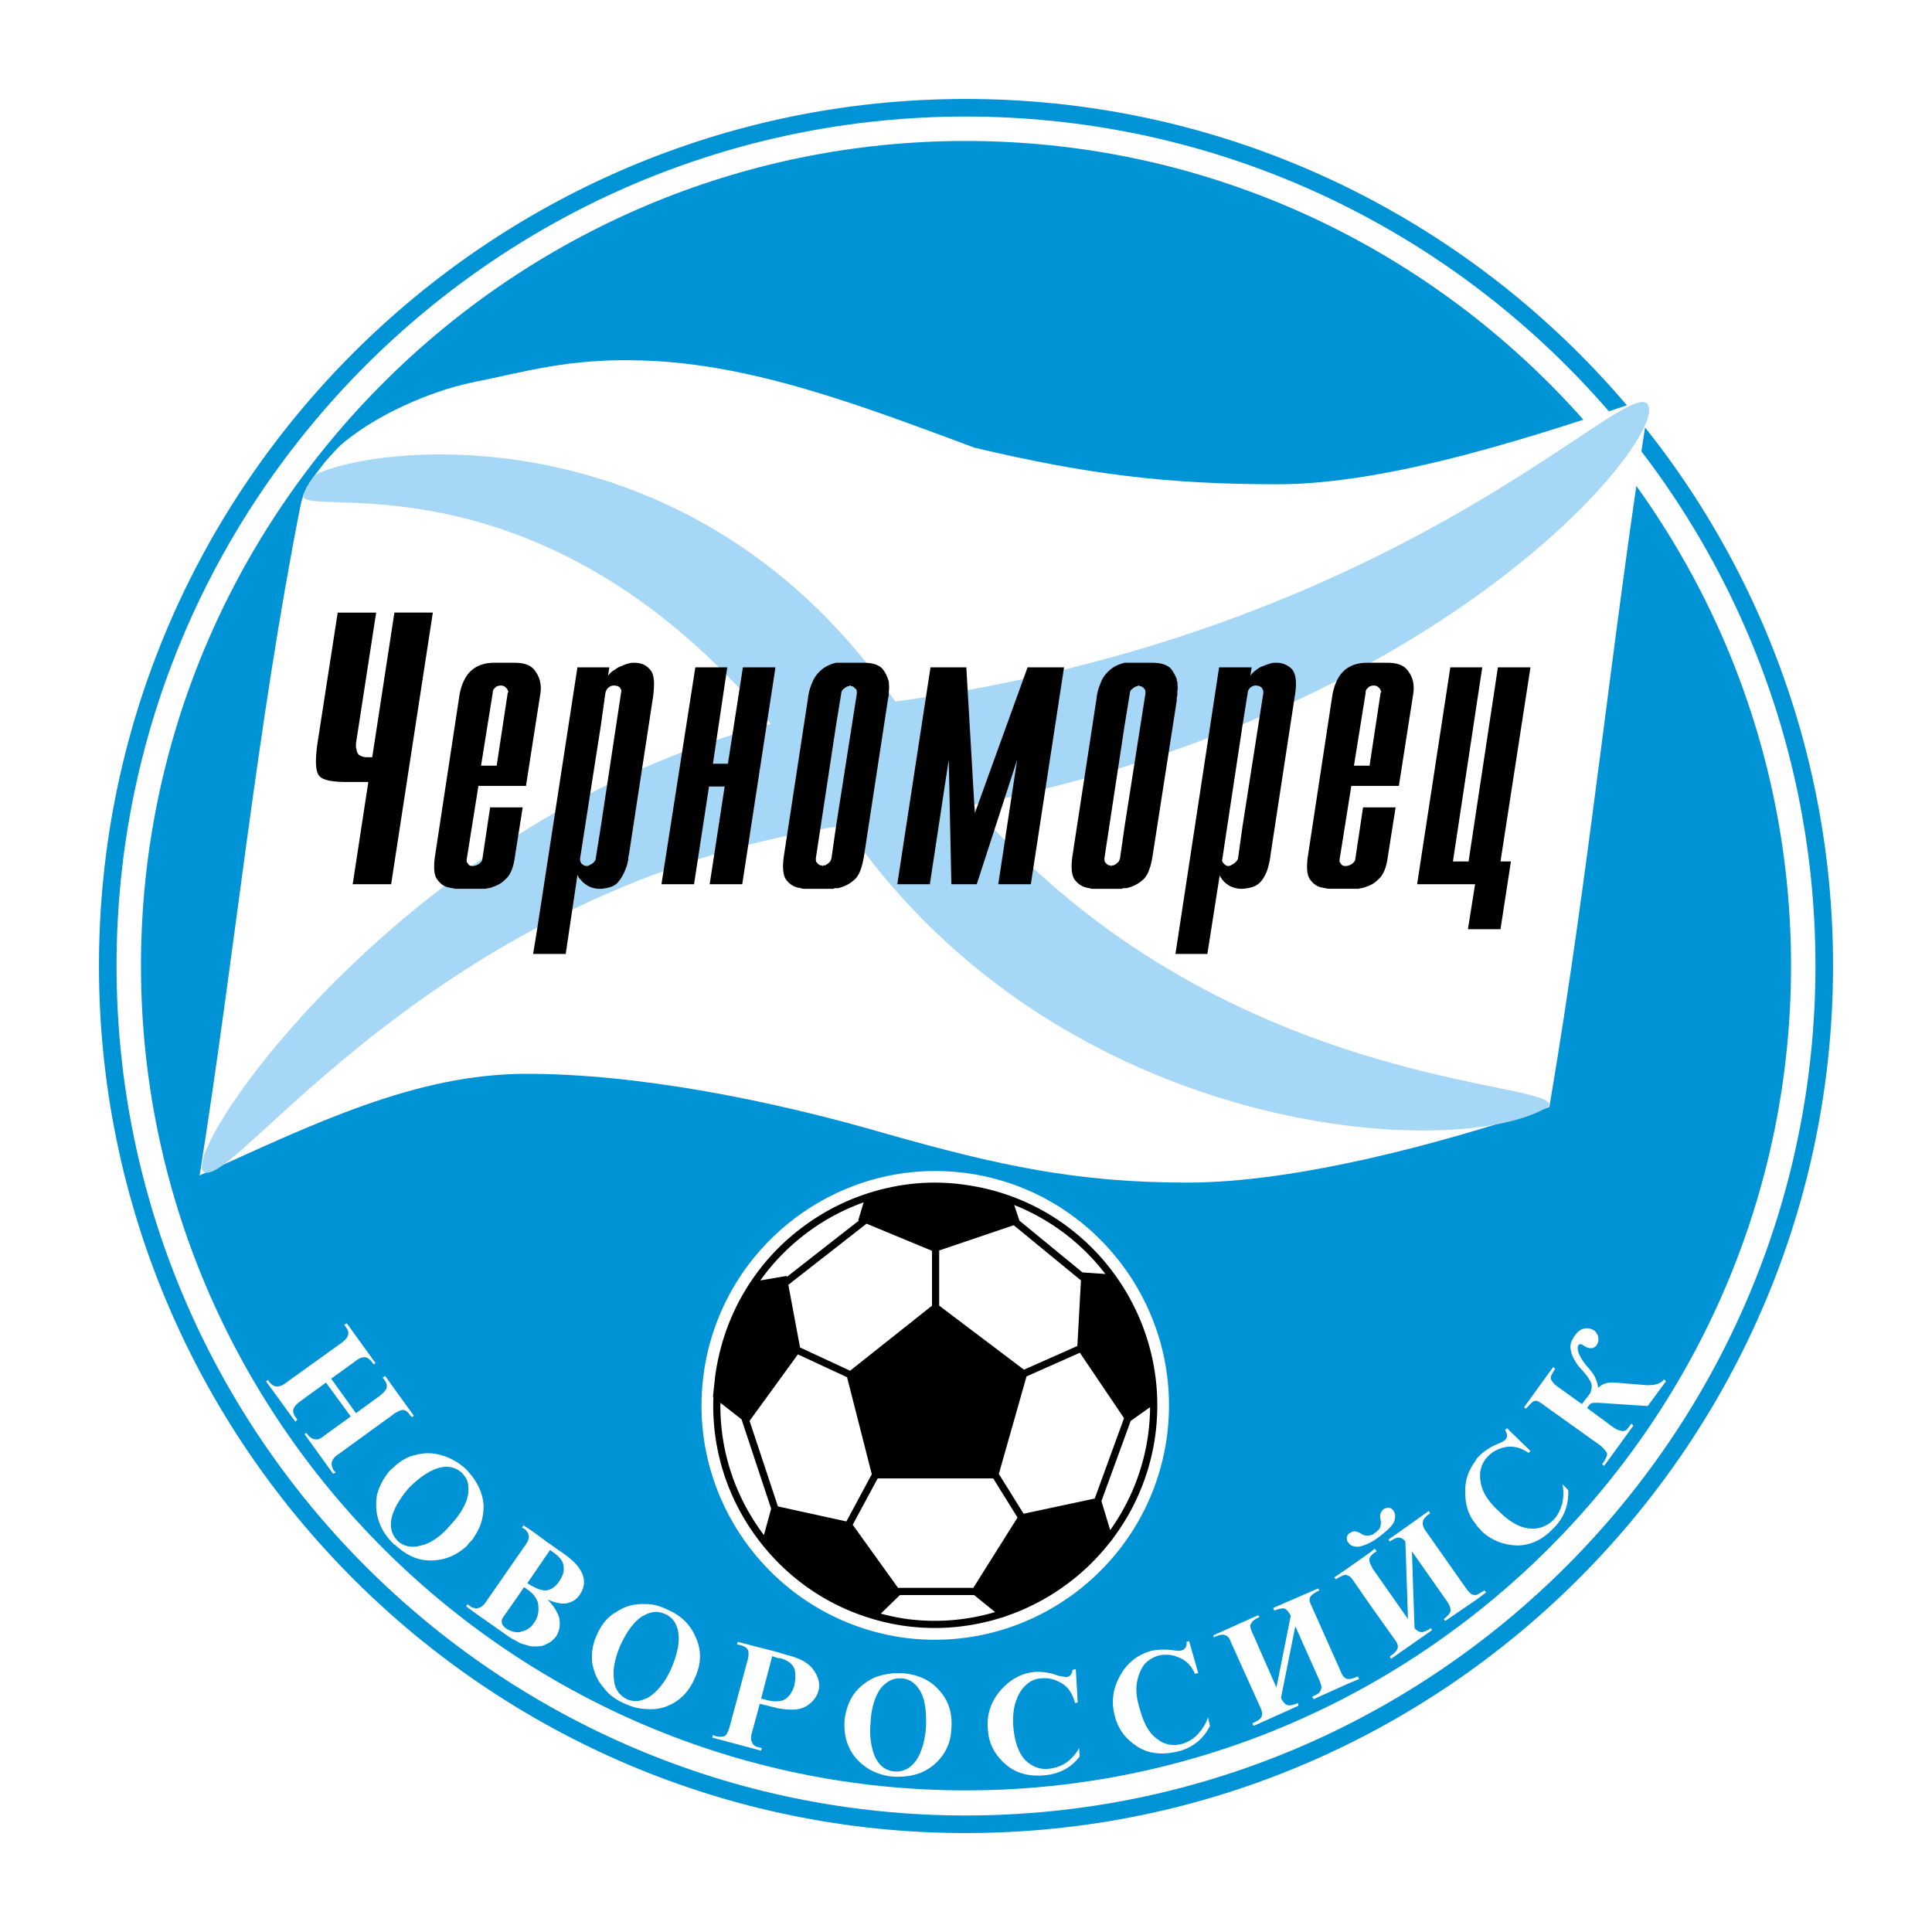
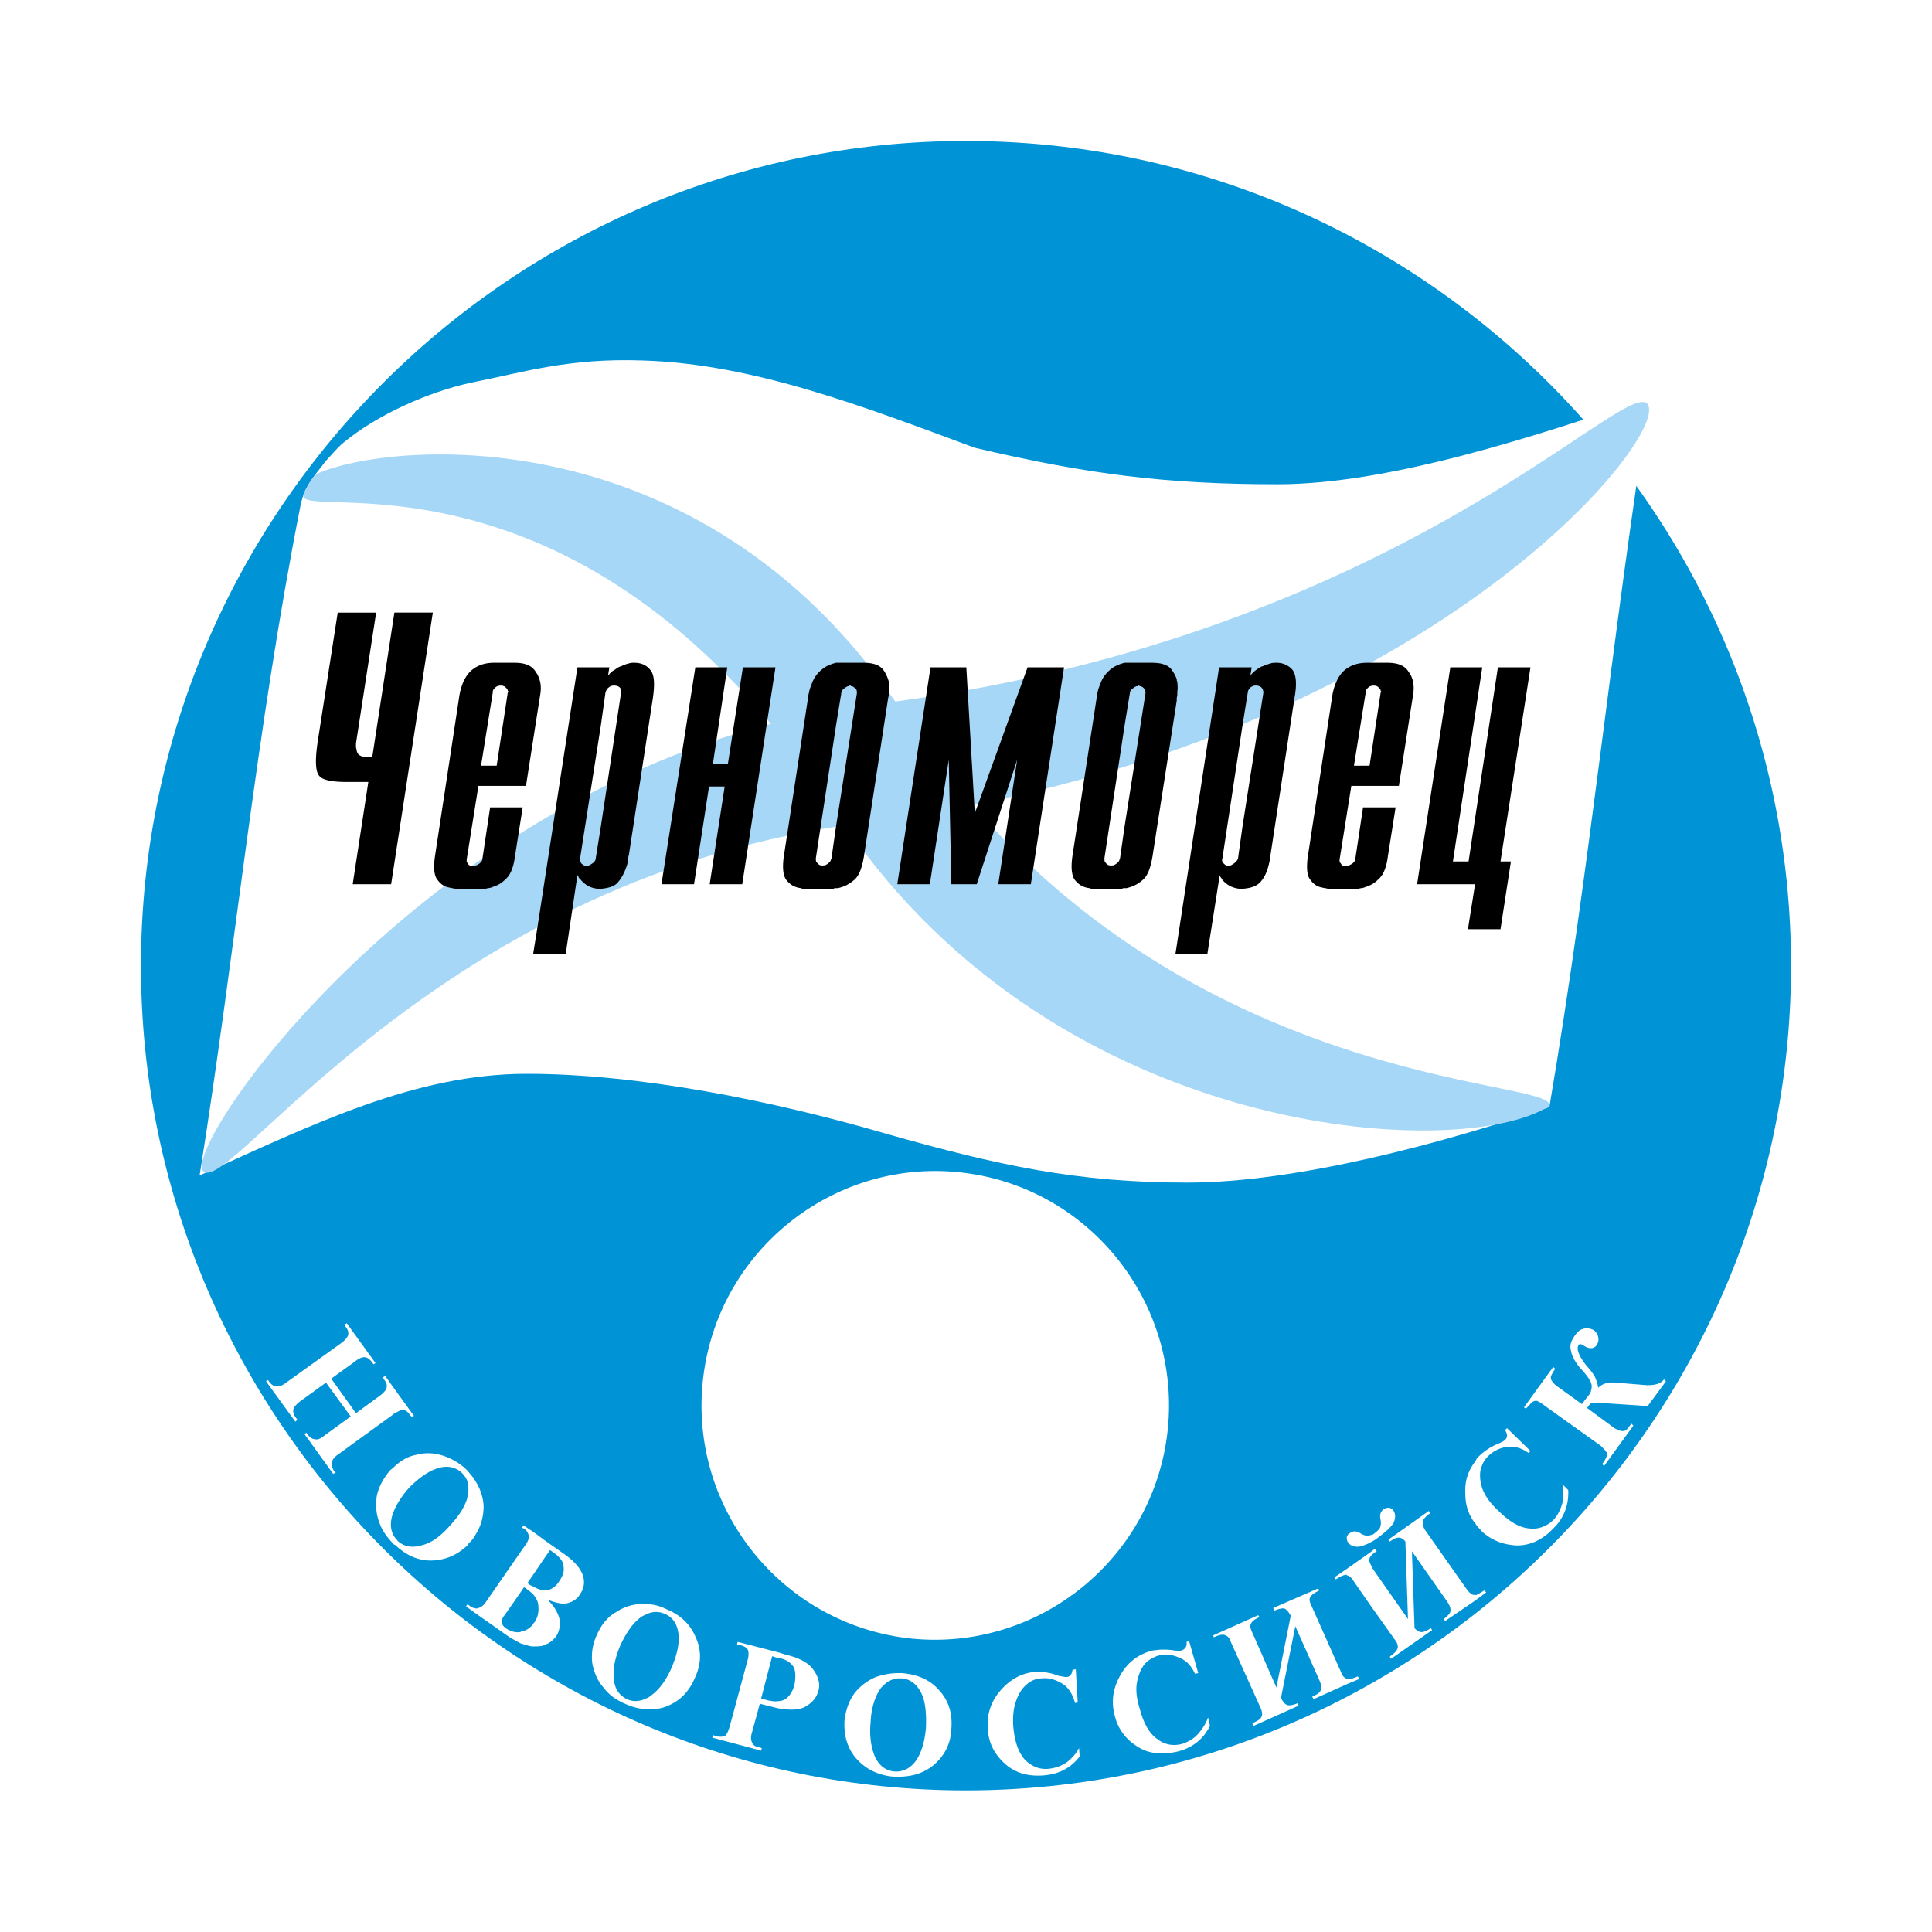
<svg xmlns="http://www.w3.org/2000/svg" width="2500" height="2500" viewBox="0 0 192.756 192.756">
  <g fill-rule="evenodd" clip-rule="evenodd">
-     <path fill="#fff" d="M0 0h192.756v192.756H0V0z" />
-     <path d="M9.873 96.346c0 47.717 38.792 86.537 86.473 86.537 47.717 0 86.537-38.82 86.537-86.537 0-47.681-38.82-86.473-86.537-86.473-47.681 0-86.473 38.792-86.473 86.473z" fill="#0094d6" />
-     <path d="M11.628 96.346c0-46.714 38.004-84.718 84.717-84.718 46.75 0 84.783 38.004 84.783 84.718 0 46.75-38.033 84.783-84.783 84.783-46.713 0-84.717-38.033-84.717-84.783z" fill="#fff" />
    <path d="M96.346 14.065c-45.299 0-82.281 36.981-82.281 82.281 0 45.301 36.981 82.281 82.281 82.281 45.365 0 82.346-36.98 82.346-82.281-.001-45.3-36.981-82.281-82.346-82.281zm20.088 129.183c-1.67 12.727-13.352 21.768-26.079 20.168-12.796-1.67-21.837-13.422-20.167-26.217 1.669-12.797 13.421-21.838 26.147-20.168 12.727 1.668 21.769 13.422 20.099 26.217z" fill="#0094d6" />
    <path d="M19.915 117.273c11.373-5.135 21.513-10.139 32.626-10.139 11.179 0 24.503 2.664 35.876 5.979 11.244 3.186 19.042 4.875 30.027 4.875 10.982 0 25.607-3.965 36.135-7.539 4.096-24.113 6.176-46.535 10.01-70.777-10.789 3.639-25.736 8.644-37.111 8.644-11.049 0-18.912-.975-30.221-3.64-11.049-4.095-22.097-8.384-33.146-8.709-7.409-.26-11.829 1.17-17.093 2.209-4.225.91-9.359 3.185-12.739 5.98-.649.52-1.43 1.495-1.82 1.884-.455.65-1.234 1.495-1.819 2.535-.326.584-.521 1.234-.649 1.819-4.422 22.359-6.502 44.457-10.076 66.879z" fill="#fff" />
    <path d="M164.328 40.256c-2.619-2.299-25.043 22.895-75.006 29.74-19.679-28.594-50.412-25.983-57.709-22.72-.455.26-1.169 1.625-1.3 1.95-1.486 3.032 22.92-5.405 46.595 22.994-36.366 9.361-58.994 42.571-56.603 44.663 2.687 2.303 23.019-28.494 64.003-34.546 21.525 31.462 61.351 33.63 70.207 28.046 1.545-2.73-32.568-1.236-57.506-30.072 48.024-9.435 69.927-37.386 67.319-40.055z" fill="#a6d7f6" />
-     <path d="M97.477 118.406c-.363-.07-.724-.131-1.084-.18-.07-.01-.138-.023-.209-.033l-.038-.004a21.082 21.082 0 0 0-7.504.312c-.023.004-.046.01-.07.016a22.192 22.192 0 0 0-8.723 4.084 22.095 22.095 0 0 0-7.266 9.795l-.017.047c-.131.352-.253.707-.366 1.066l-.055.176c-.104.34-.199.682-.287 1.027-.014.055-.029.107-.042.162-.092.375-.175.752-.249 1.133l-.015.076a22.245 22.245 0 0 0-.205 1.266l-.038.354-.062.57-.117 1.1.046.037c-.198 5.166 1.398 10.199 4.596 14.355 2.889 3.754 6.804 6.428 11.253 7.746.014.006.028.01.042.014l.103.031c1.083.312 2.195.547 3.333.695h.002c3.278.414 6.484.074 9.449-.871l.01.008.186-.061c.164-.053.326-.121.49-.18.232-.082.465-.164.695-.256a19.216 19.216 0 0 0 1.066-.453 22.39 22.39 0 0 0 1.801-.92 21.983 21.983 0 0 0 2.455-1.623c.1-.076.199-.15.299-.229.465-.365.914-.748 1.35-1.15l.141-.125c.199-.188.391-.379.58-.572a27.004 27.004 0 0 0 1.047-1.129c.234-.271.463-.551.684-.832.053-.066.109-.127.16-.193l.109-.146-.004-.01a22.05 22.05 0 0 0 4.254-10.412c1.524-11.706-6.381-22.505-17.8-24.691zm-.368 40.014h-7.512l-4.521-6.293 2.49-4.625h11.527l2.426 3.902-4.41 7.016zm10.737-30.674l-.357 6.545-5.328 2.363-8.459-6.391v-5.502l7.44-2.52 6.704 5.505zm-14.86-2.953v5.477l-8.173 6.488-4.992-2.32-1.168-6.252 7.802-6.1 6.531 2.707zm-13.38 10.334l4.906 2.281 2.467 9.678-2.534 4.707-6.832-1.498-2.828-8.533 4.821-6.635zm29.615 14.383l-7.096 1.516-2.471-3.973 2.764-9.73 5.32-2.359 4.408 6.525-2.925 8.021zm1.064-22.403l-2.287-.16-6.289-5.162-.52-1.559a21.44 21.44 0 0 1 9.096 6.881zm-30.001-3.937a21.472 21.472 0 0 1 5.886-3.213l-.448 1.477-.094.311.069.027-7.192 5.623-.018-.094-.346.059-2.285.389a21.594 21.594 0 0 1 4.428-4.579zm-8.413 17.092c0-.1.008-.199.01-.299l2.101 1.643 2.956 8.92-.722 2.629c-2.841-3.766-4.345-8.255-4.345-12.893zm18.723 21.281a21.812 21.812 0 0 1-2.714-.551l1.907-1.855h7.395l2.104 1.701a21.27 21.27 0 0 1-8.692.705zm20.17-8.885l-.875-2.891 2.918-7.998 1.936-1.375a21.764 21.764 0 0 1-.176 2.609 21.355 21.355 0 0 1-3.803 9.655z" />
    <path d="M46.757 153.994c.26-.26.455-.455.584-.715.65-.975.91-1.949.91-3.055-.064-.975-.39-1.82-.91-2.6-.195-.324-.455-.584-.715-.91l-.195-.195c-.649-.584-1.43-1.039-2.274-1.299s-1.689-.326-2.664-.064c-.715.129-1.43.52-2.081 1.104-.13.131-.26.26-.455.391-.714.844-1.169 1.689-1.365 2.6-.13.975-.065 1.82.261 2.664.26.779.78 1.496 1.495 2.211h.064c1.169 1.105 2.405 1.625 3.77 1.559 1.364-.064 2.469-.584 3.444-1.494.066-.066.066-.13.131-.197zm-1.95-1.689c-.91 1.039-1.885 1.689-2.795 1.885-.909.26-1.688.131-2.339-.455-.064-.129-.195-.195-.26-.324-.39-.52-.519-1.234-.325-2.016.064-.324.195-.584.325-.91.325-.65.78-1.365 1.43-2.08 1.04-1.039 2.015-1.689 2.924-1.949.91-.26 1.69-.064 2.275.455.26.26.455.52.584.846.131.453.131.908.066 1.43-.066.129-.066.193-.066.26-.26.908-.844 1.817-1.819 2.858zM39.412 140.996c.325-.195.585-.324.78-.324.26 0 .521.193.715.518l.195.197.194-.131-1.884-2.6-.975-1.365-.259.131.13.193c.26.326.325.586.26.846s-.325.52-.65.779l-2.404 1.756-2.47-3.445 2.339-1.689c.391-.324.715-.455.975-.455s.52.195.78.52l.129.195.195-.131-2.86-3.963-.259.129.129.195c.26.324.325.586.26.846s-.326.52-.65.779l-5.524 3.965c-.325.26-.651.389-.91.389-.26 0-.52-.129-.78-.453l-.13-.195-.195.131 2.925 4.029.195-.195-.129-.195c-.26-.324-.325-.65-.26-.846.064-.26.325-.52.65-.779l2.6-1.885 2.47 3.379-2.6 1.885c-.391.326-.715.455-.91.391-.26 0-.52-.131-.78-.455l-.13-.195-.195.131 2.859 3.965.26-.131-.195-.195c-.195-.324-.26-.65-.195-.846.065-.26.261-.52.65-.779l5.459-3.963c.065-.069.131-.134.195-.134zM135.537 154.32a4.15 4.15 0 0 0 1.234-.457 4.29 4.29 0 0 0 .715-.453c.779-.586 1.299-1.041 1.559-1.496.195-.455.195-.844 0-1.168-.129-.197-.26-.262-.455-.326-.193 0-.389.064-.52.129-.324.262-.455.586-.324 1.105.064.324 0 .584-.064.779-.066.131-.26.326-.521.521-.129.129-.26.193-.389.193-.326.131-.65.066-.975-.129-.391-.26-.781-.326-1.105-.064-.195.064-.26.26-.324.389 0 .195 0 .391.129.52.194.326.519.457 1.04.457zM56.18 154.969l-1.755-1.234-1.234-.91-.975-.648-.13.258.195.066c.26.193.39.391.455.648.064.262 0 .586-.39 1.105l-.456.65-3.379 4.875c-.26.389-.52.584-.779.65a.422.422 0 0 1-.391 0 .707.707 0 0 1-.455-.195l-.26-.195v.064l-.129.131.129.129.715.52 3.509 2.471c.325.195.715.391 1.04.584.195.066.39.131.65.195.195.064.39.131.65.131.324 0 .65 0 .975-.066.064-.064.195-.064.259-.129.391-.131.716-.391 1.04-.781.391-.584.455-1.234.325-1.883-.195-.65-.585-1.236-1.17-1.82.779.324 1.365.455 1.885.389.584-.129 1.04-.389 1.364-.908.39-.586.521-1.236.261-1.951-.259-.717-.909-1.431-1.949-2.146zm-2.859 6.89c-.065.064-.13.129-.13.193-.325.391-.715.65-1.17.715-.065 0-.065.066-.13.066-.455.064-.975-.066-1.43-.391-.26-.195-.389-.391-.389-.584-.065-.195.064-.455.324-.781l1.495-2.145.39-.584.195.129c.26.195.519.391.715.586.324.389.519.779.519 1.17.065.585-.064 1.171-.389 1.626zm2.47-4.095c-.325.52-.78.846-1.3.91h-.065c-.39 0-.779-.129-1.234-.391-.13-.064-.325-.129-.455-.26l-.13-.064.585-.846 1.234-1.818.456-.65.26.193c.39.262.649.521.844.781s.26.586.26.975c0 .39-.196.781-.455 1.17zM66.514 160.559c-.649-.324-1.365-.52-2.08-.52h-.391c-.91 0-1.754.26-2.534.779-.845.455-1.495 1.234-1.95 2.275a5.147 5.147 0 0 0-.455 2.924c.195.91.52 1.691 1.104 2.34.52.715 1.235 1.236 2.145 1.625.715.326 1.43.52 2.08.52.715.066 1.43 0 2.08-.26 1.299-.52 2.21-1.43 2.795-2.793.649-1.367.715-2.73.13-4.029-.519-1.301-1.493-2.275-2.924-2.861zm.455 5.914c-.585 1.299-1.3 2.211-2.079 2.73-.13.129-.26.193-.455.26-.65.324-1.3.324-1.885.064-.78-.389-1.234-1.039-1.3-2.014-.13-1.041.13-2.146.65-3.381.649-1.365 1.3-2.273 2.144-2.859.131-.064.26-.129.391-.195.65-.324 1.299-.324 1.885-.064.779.324 1.235.975 1.365 1.949.128.975-.131 2.144-.716 3.51zM134.627 167.514h-.26c-.066-.064-.131-.064-.195-.131-.131-.064-.26-.26-.391-.586l-2.924-6.562c-.195-.391-.262-.65-.131-.91.131-.195.391-.391.781-.586l.129-.064-.129-.195-4.486 1.951.131.26c.455-.195.844-.26 1.041-.195.193.129.389.324.584.715l-1.43 7.148-2.34-5.328c-.26-.521-.326-.846-.195-1.041.129-.26.391-.455.846-.65l-.131-.193-4.484 2.014.064.195.131-.066c.455-.193.779-.258 1.039-.129.195.064.391.262.52.65l2.99 6.629c.131.326.195.65.064.846-.064.195-.324.389-.779.584l-.131.064.131.26 4.484-2.014-.064-.26c-.455.193-.846.26-1.041.193-.258-.064-.455-.324-.648-.715l1.43-7.148 2.404 5.395c.195.455.26.781.131.975-.066.262-.391.455-.846.65l.131.26 3.314-1.494 1.234-.52-.131-.262c-.454.195-.714.26-.843.26zM147.301 159.129h-.066c-.129 0-.26 0-.391-.064-.129-.066-.324-.26-.518-.52l-4.16-5.916c-.195-.324-.26-.584-.195-.844 0-.195.26-.455.584-.715l.131-.066-.131-.258-4.029 2.859.131.195c.389-.262.65-.391.91-.391.195 0 .455.129.648.391l.26 7.732-3.508-5.004c-.066-.131-.131-.26-.195-.391-.131-.26-.195-.455-.131-.648 0-.066.066-.131.131-.26.129-.131.324-.326.584-.455l-.195-.262-.389.324-2.404 1.691-1.234.846.129.193.131-.064c.389-.26.715-.391.975-.391v.066c.195 0 .455.195.648.52l1.756 2.535 2.404 3.379c.26.324.324.65.26.844-.064.195-.26.455-.65.717l-.129.129.129.195 4.096-2.859-.131-.195c-.391.26-.713.391-.91.391-.26 0-.455-.131-.715-.391l-.26-7.668 3.51 5.004c.26.389.391.715.324.975 0 .195-.258.455-.648.779l.131.195 3.053-2.08 1.041-.779-.195-.195c-.394.261-.653.391-.782.456zM155.879 149.965c-.195.65-.455 1.236-.91 1.689-.26.26-.455.391-.715.521a2.735 2.735 0 0 1-1.625.324c-.975-.066-2.014-.65-3.119-1.754-.779-.717-1.301-1.432-1.561-2.082a3.914 3.914 0 0 1-.26-1.885c.131-.584.326-1.039.781-1.494s1.039-.779 1.754-.91c.779-.129 1.561.066 2.275.586l.195-.195-2.34-2.275-.195.195c.26.391.26.715 0 .975-.131.131-.391.26-.715.391a5.923 5.923 0 0 0-1.885 1.234c-.131.131-.26.26-.326.455-.715.91-1.105 1.949-1.039 3.25 0 1.17.324 2.211 1.039 3.055.131.26.391.455.586.715.975.91 2.145 1.365 3.51 1.43 1.039 0 2.014-.326 2.924-1.041.26-.193.52-.455.779-.715 1.041-1.039 1.496-2.34 1.43-3.77l-.584-.584c.132.584.132 1.17.001 1.885zM78.473 165.107l-.846-.26-4.029-1.039-.064.26.324.064c.455.131.649.26.78.52.066.26.066.586-.065 1.041l-1.754 6.498c-.131.455-.26.781-.456.977-.259.129-.519.129-.91.062l-.324-.127-.065.26 4.874 1.299.065-.26-.261-.064c-.39-.066-.649-.26-.715-.521-.129-.193-.129-.586 0-.975l.78-2.859 1.04.26.779.195c1.17.195 2.016.195 2.665-.129.715-.391 1.17-.912 1.365-1.625.195-.65 0-1.365-.456-2.016-.453-.715-1.363-1.234-2.727-1.561zm.78 3.057c-.196.648-.52 1.104-.911 1.363a1.319 1.319 0 0 1-.715.195c-.26.064-.584 0-.975-.066l-.715-.193 1.105-4.225.584.195h.196c.779.195 1.234.584 1.43 1.039.13.456.13.977.001 1.692zM158.738 140.02c.131-.062.391-.062.779-.062l4.875.324 1.82-2.469-.195-.197c-.324.457-.91.586-1.689.586l-3.184-.26c-.781-.064-1.301.131-1.691.52-.064-.389-.129-.648-.26-.91-.064-.26-.391-.715-.91-1.299-.779-.977-1.039-1.691-.779-2.08.064-.064.129-.064.195-.064.064 0 .193.064.389.193.521.326.975.26 1.236-.129.129-.26.193-.455.129-.715 0-.26-.193-.52-.391-.715-.324-.195-.648-.26-.975-.195-.389.064-.648.26-.973.715-.326.455-.521.91-.393 1.43.066.455.326 1.039.846 1.691.586.648.91 1.039.977 1.232.129.131.193.326.258.586 0 .195 0 .389-.064.52 0 .195-.193.455-.52.844l-.391.521-2.533-1.82c-.262-.193-.391-.389-.521-.584a.563.563 0 0 1 0-.455c.064-.129.195-.391.391-.65l-.195-.193-.715.975-2.209 3.053.195.131c.324-.324.52-.584.648-.65.131-.131.26-.131.455-.131.131.066.391.197.65.391l.26.195 5.461 3.9c.26.26.453.455.518.584a.4.4 0 0 1 .066.455c-.066.195-.195.455-.455.779l.195.195 2.924-4.029-.193-.195c-.262.326-.391.521-.521.65-.129.064-.324.131-.52.064-.129 0-.391-.129-.65-.26l-2.73-2.014c.131-.197.261-.392.39-.458zM89.977 166.928h-.391c-.715 0-1.43.131-2.209.391a5.326 5.326 0 0 0-2.081 1.561c-.584.777-.91 1.689-1.039 2.793-.066 1.105.129 2.08.584 2.926.455.844 1.105 1.43 1.82 1.885a5.778 5.778 0 0 0 2.6.779h.324c1.495 0 2.665-.391 3.64-1.234 1.04-.91 1.625-2.08 1.69-3.51.129-1.561-.261-2.861-1.235-3.9-.909-1.041-2.143-1.56-3.703-1.691zm2.405 5.459c-.131 1.43-.455 2.471-.975 3.25-.521.715-1.105 1.039-1.82 1.105h-.324c-.846-.066-1.495-.52-1.95-1.43-.391-.91-.585-2.082-.455-3.445.064-1.494.455-2.6.975-3.379.52-.65 1.105-.975 1.754-1.039h.391c.779.064 1.43.518 1.885 1.363.453.844.583 2.081.519 3.575zM106.42 175.832c-.586.391-1.17.584-1.885.65-.846.064-1.625-.26-2.275-.91-.65-.715-1.041-1.82-1.17-3.381-.064-1.104.066-1.949.326-2.598.26-.715.584-1.17 1.039-1.561s.975-.584 1.561-.584c.648-.066 1.299.129 1.949.518.65.391 1.039 1.041 1.299 1.951l.262-.064-.195-3.316-.326.066c-.064.455-.26.715-.648.715-.131 0-.391-.066-.781-.131-.779-.324-1.559-.391-2.273-.391-1.365.131-2.471.717-3.445 1.82-.975 1.105-1.43 2.406-1.299 3.9.064 1.365.648 2.469 1.625 3.379 1.037.975 2.338 1.365 3.963 1.234 1.496-.129 2.666-.715 3.574-1.883l-.064-.846c-.262.522-.718 1.041-1.237 1.432zM119.549 172.973c-.455.52-1.041.844-1.689 1.039-.846.195-1.691.066-2.406-.52-.779-.52-1.363-1.561-1.754-3.055-.324-1.041-.391-1.885-.262-2.6.131-.715.391-1.301.717-1.756.389-.453.844-.715 1.43-.908.65-.131 1.299-.131 2.014.193.715.262 1.236.781 1.625 1.625l.326-.064-.91-3.184-.26.064c.064.455-.131.715-.455.844-.195.066-.455.066-.846 0a6.54 6.54 0 0 0-2.273.066c-1.301.389-2.342 1.17-3.057 2.469-.715 1.301-.908 2.6-.52 4.029.326 1.301 1.105 2.34 2.275 3.055 1.104.715 2.471.846 4.094.455 1.43-.389 2.471-1.234 3.121-2.535l-.195-.844c-.196.586-.522 1.107-.975 1.627z" fill="#fff" />
    <path d="M72.623 76.198h-1.494l1.43-9.618h-3.185l-3.38 21.641h3.25l1.495-9.749h1.56l-1.495 9.749h3.249l3.315-21.641h-3.249l-1.496 9.618zM63.265 66.124c-.131 0-.325 0-.521.065a3.12 3.12 0 0 0-.715.26c-.26.065-.454.195-.715.39-.26.129-.455.325-.65.584l.13-.844H57.61L53.581 92.77l-.39 2.405h3.25l1.169-7.864c.065.064.13.194.13.26l.195.195c.195.26.455.455.78.65.259.13.65.26 1.105.26h.129c.78-.065 1.43-.26 1.755-.714.39-.456.65-1.04.845-1.625.065-.194.065-.324.13-.52 0-.195 0-.325.065-.52l2.405-15.728c.195-1.43.13-2.34-.325-2.795-.389-.455-.909-.65-1.559-.65zm-1.301 2.99l-2.015 13.323-.519 3.25c0 .129-.13.325-.325.455-.194.13-.39.26-.585.26s-.39-.129-.52-.26c-.065-.13-.131-.26-.131-.455l2.08-13.324.455-3.25c.065-.195.131-.39.325-.52a.742.742 0 0 1 .52-.196c.26 0 .455.065.585.196.13.131.196.326.13.521zM46.561 85.752l1.171-7.345h4.745l1.104-7.084.326-2.08c.129-.78 0-1.43-.326-2.015-.065-.064-.065-.13-.13-.195-.39-.65-1.104-.91-2.145-.91h-2.015c-.91 0-1.69.26-2.274.78-.585.519-.975 1.365-1.17 2.405l-2.469 16.248c-.13 1.04-.065 1.819.26 2.209.324.455.715.715 1.169.78.195.064.39.064.584.129h3.055c.195-.065.389-.065.584-.129.13-.065.194-.065.325-.13.39-.13.715-.325 1.104-.715.455-.39.78-1.17.91-2.21l.78-4.939H48.9l-.78 5.2c0 .129-.13.26-.26.39-.195.13-.39.26-.715.26-.194 0-.325-.065-.389-.129a.884.884 0 0 0-.196-.26v-.13l.001-.13zm2.601-16.638v-.13c0-.065.064-.13.064-.195l.131-.13.129-.13c.13-.065.26-.13.455-.13.26 0 .391.065.521.196.13.13.195.194.195.325.065.065.065.065.065.13l-.065.065-1.104 7.279h-1.56l1.169-7.28zM37.138 75.548h-.585c-.324 0-.584-.129-.779-.259-.13-.195-.196-.326-.196-.521-.064-.13-.064-.26-.064-.325v-.26l2.014-13.063h-3.834l-2.015 12.998c-.26 1.82-.195 2.925.195 3.315.325.39 1.234.585 2.729.585h2.145l-1.56 10.203h3.835l4.16-27.102h-3.834l-2.211 14.429zM127.348 66.124c-.195 0-.391 0-.586.065-.195.064-.455.13-.715.26-.26.065-.455.195-.715.39a2.437 2.437 0 0 0-.584.584l.129-.844h-3.248l-4.225 27.751-.131.845h3.186l1.234-7.864c0 .064.064.194.129.26.064.065.064.13.131.195.195.26.455.455.779.65.326.13.65.26 1.105.26h.129c.846-.065 1.43-.26 1.82-.714.391-.456.65-1.04.779-1.625.066-.194.066-.324.131-.52 0-.195.064-.325.064-.52l2.404-15.728c.26-1.43.131-2.34-.258-2.795a2.11 2.11 0 0 0-1.558-.65zm-3.381 16.313l-.455 3.25a1.203 1.203 0 0 1-.389.455c-.195.13-.391.26-.584.26-.195 0-.326-.129-.457-.26-.129-.13-.195-.26-.129-.455l2.014-13.324.521-3.25c0-.195.131-.39.26-.52.193-.13.324-.196.52-.196.26 0 .455.065.584.196.131.13.195.325.195.52l-2.08 13.324zM138.396 66.124h-2.015c-.91 0-1.689.26-2.273.78-.586.519-.975 1.365-1.17 2.405l-2.471 16.248c-.129 1.04-.066 1.819.26 2.209.326.455.715.715 1.17.78.195.064.391.064.586.129H135.538c.193-.065.389-.065.584-.129.131-.065.195-.065.324-.13.391-.13.715-.325 1.105-.715.455-.39.779-1.17.91-2.21l.779-4.939H135.992l-.781 5.2c0 .129-.129.26-.26.39-.195.13-.389.26-.715.26-.195 0-.324-.065-.391-.129a.883.883 0 0 0-.193-.26v-.13-.129l1.17-7.345h4.744l1.43-9.164c.129-.845 0-1.625-.455-2.209-.391-.652-1.105-.912-2.145-.912zm-.65 2.99l-1.105 7.279h-1.558l1.17-7.279v-.13c0-.065.064-.13.064-.195l.129-.13c.066-.064.066-.064.131-.13.131-.065.26-.13.455-.13.26 0 .391.065.52.196.131.13.195.194.195.325.064.065.064.065.064.13l-.065.064zM88.027 66.708c-.389-.389-.975-.584-1.885-.584h-2.73c-.52.13-.975.325-1.299.584-.52.39-.846.845-1.04 1.3-.13.325-.26.65-.326.91-.064.325-.129.52-.129.715l-2.405 15.728c-.195 1.3-.065 2.145.325 2.535.39.455.844.65 1.365.715.129.065.26.065.39.065h2.86c.065-.065.195-.065.26-.065h.195c.52-.13 1.04-.325 1.561-.779.52-.39.845-1.235 1.039-2.47l2.405-15.728c.065-.195.065-.39.065-.715.066-.26 0-.585 0-.91-.131-.455-.326-.91-.651-1.301zm-4.615 15.729l-.455 3.185c-.065.195-.13.391-.26.455-.129.13-.26.196-.39.26h-.13c-.064 0-.064.065-.13.065l-.065-.065h-.129c-.131-.064-.26-.13-.326-.26-.129-.064-.129-.26-.129-.455l2.014-13.258.52-3.185c0-.195.13-.39.26-.455.13-.13.261-.195.39-.26h.13c0-.065.064-.065.064-.065.065 0 .13 0 .13.065h.129c.131.065.196.13.325.26.13.064.13.26.13.455l-2.078 13.258zM152.695 66.58h-3.25l-2.925 19.367h-1.561l2.926-19.367h-3.186l-3.314 21.641h5.785l-.715 4.486h3.25l1.039-6.76h-1.039l2.99-19.367zM117.404 69.634c.064-.195.064-.39.064-.715.064-.26 0-.585 0-.91-.064-.065-.064-.129-.064-.259a4.246 4.246 0 0 0-.586-1.041c-.391-.389-.975-.584-1.885-.584h-2.73c-.52.13-.975.325-1.299.584-.52.39-.846.845-1.041 1.3-.129.325-.26.65-.324.91-.064.325-.129.52-.129.715l-2.406 15.728c-.193 1.3-.064 2.145.326 2.535.389.455.844.65 1.363.715.131.065.262.065.391.065h2.86c.066-.065.195-.065.26-.065h.195c.52-.13 1.039-.325 1.561-.779.52-.39.846-1.235 1.039-2.47l2.406-15.468v-.261h-.001zm-5.201 12.803l-.455 3.185c-.064.195-.129.391-.26.455-.129.13-.26.196-.391.26h-.129c-.065 0-.064.065-.129.065l-.066-.065h-.129c-.131-.064-.26-.13-.326-.26-.129-.064-.129-.26-.129-.455l2.014-13.258.52-3.185c0-.195.131-.39.262-.455.129-.13.26-.195.391-.26h.129c0-.065.064-.065.129-.065 0 0 .066 0 .066.065h.129c.131.065.262.13.326.26.129.064.129.26.129.455l-2.081 13.258zM97.256 81.137l-.845-14.557h-3.575l-3.314 21.641h3.249l1.885-12.413.261 12.413h2.532l4.031-12.413-1.884 12.413h3.25l3.314-21.641h-3.64l-5.264 14.557z" />
  </g>
</svg>